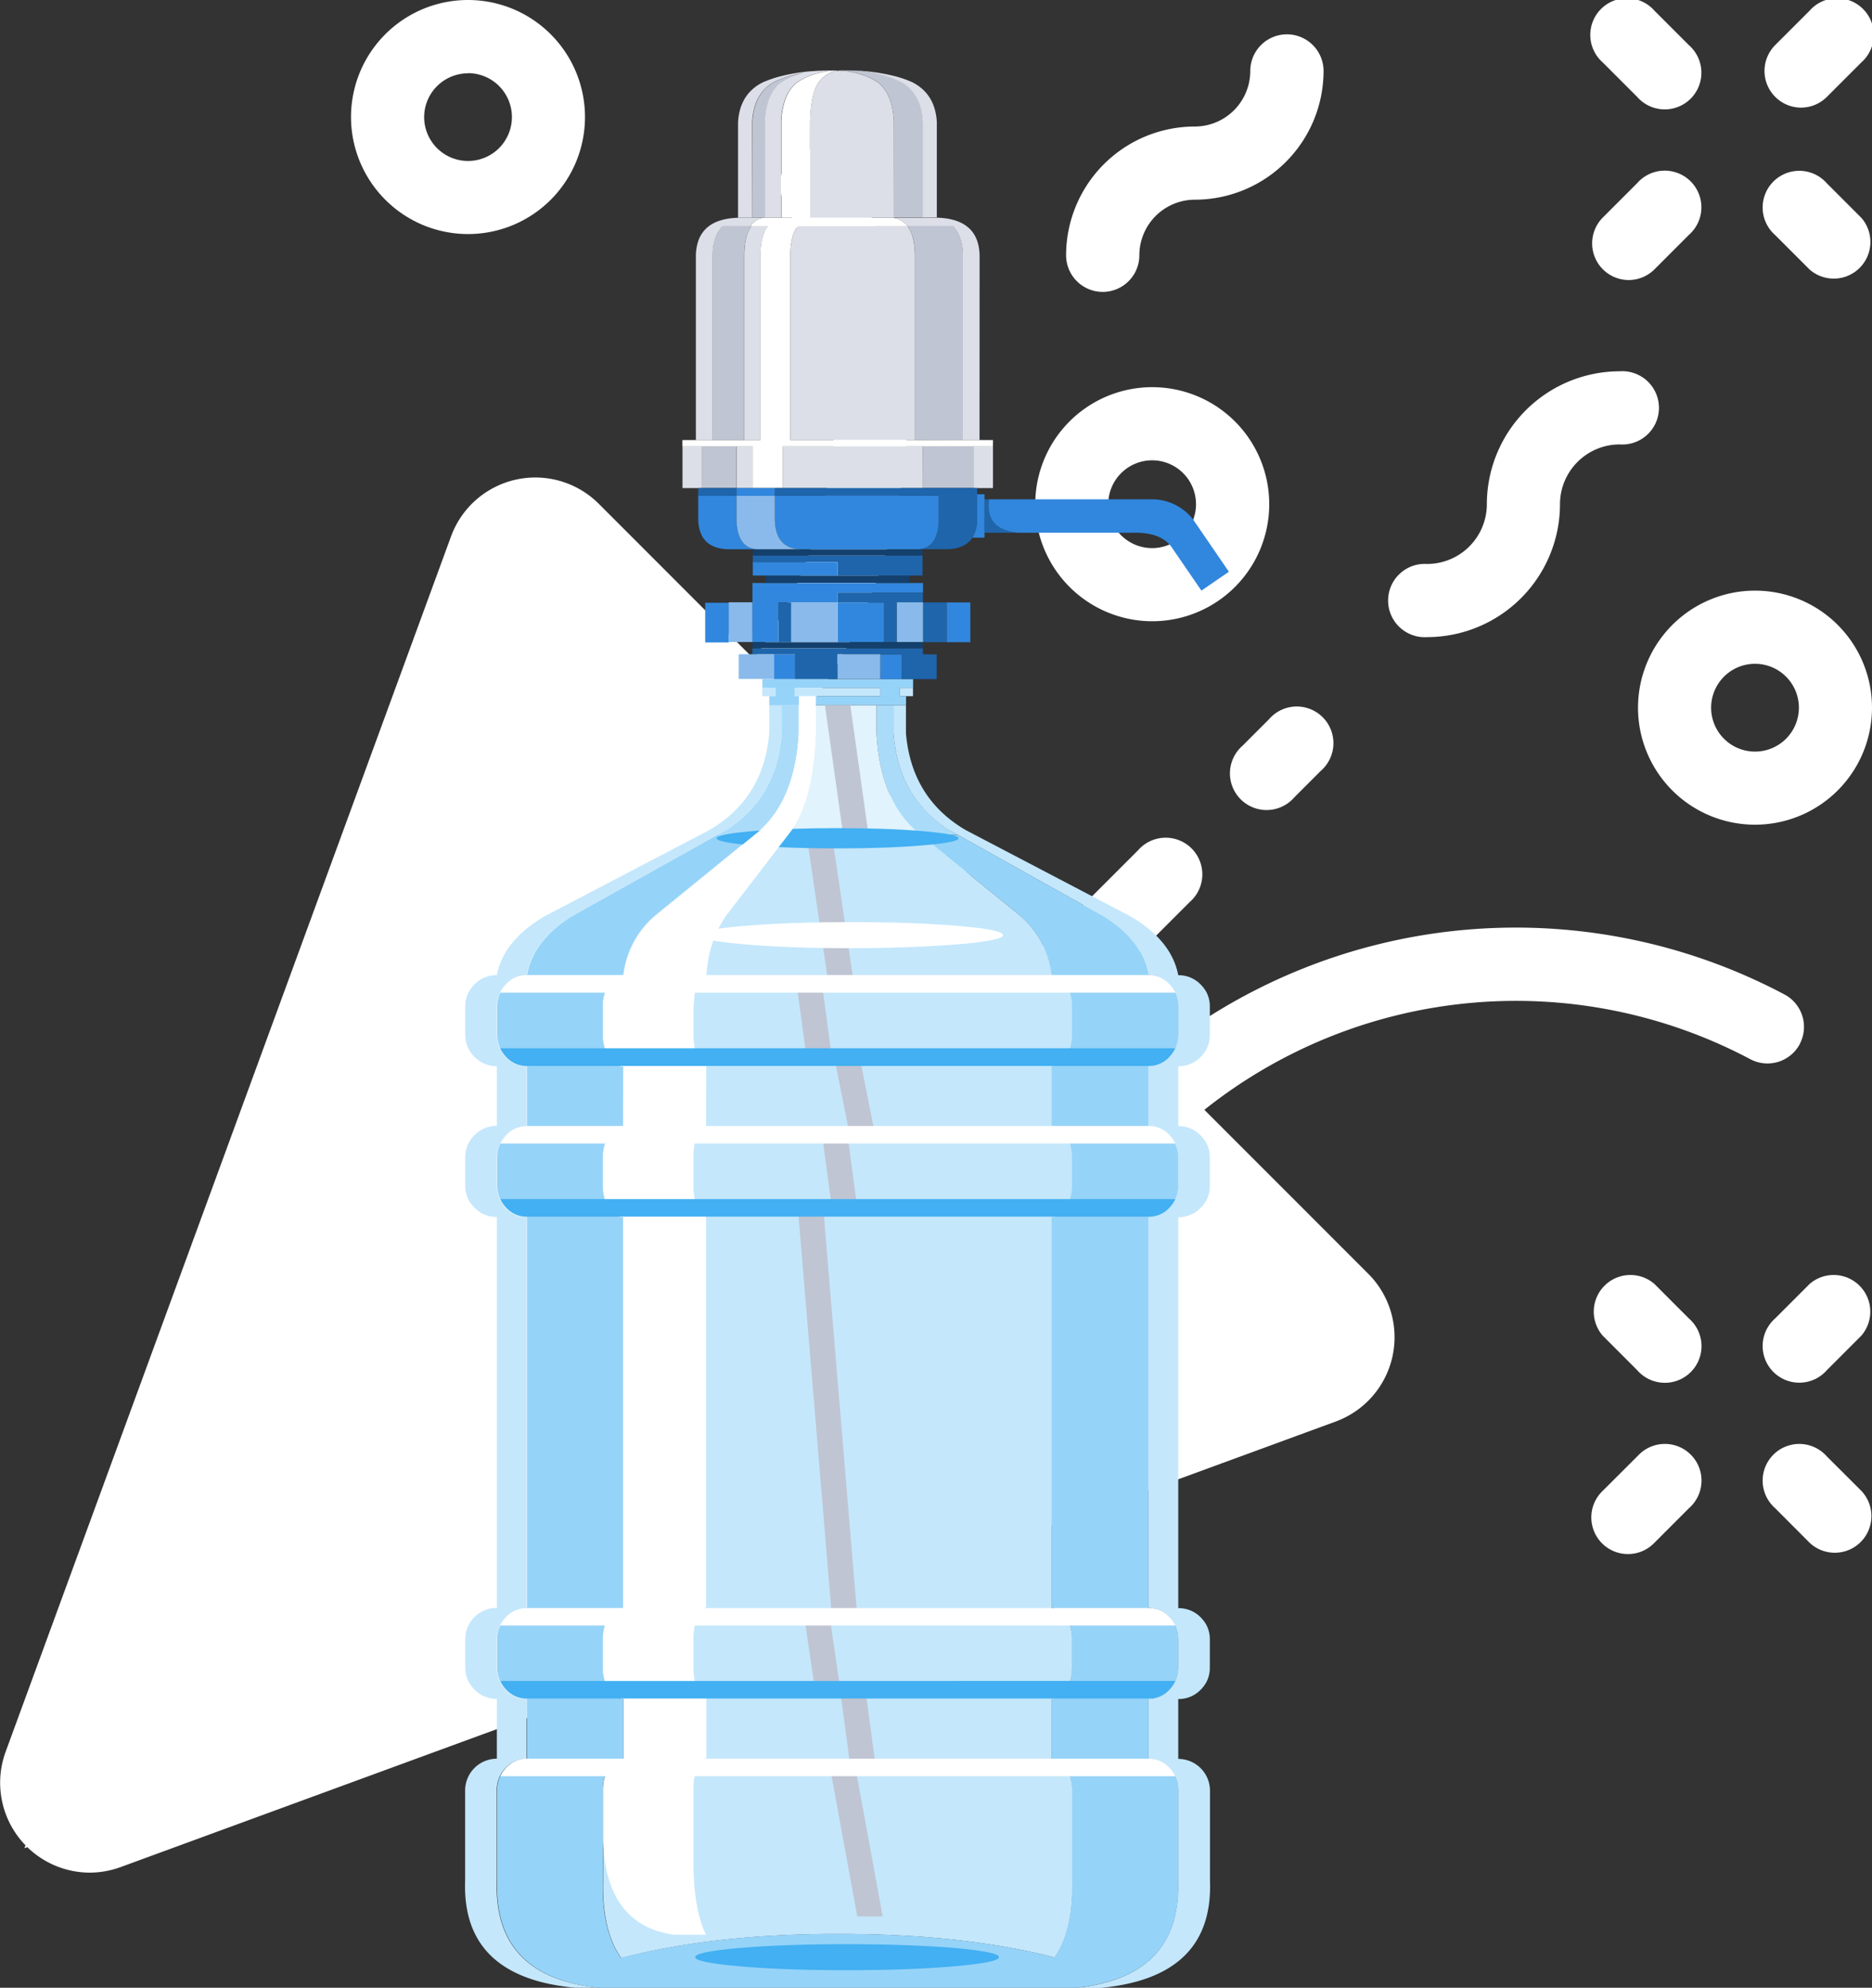
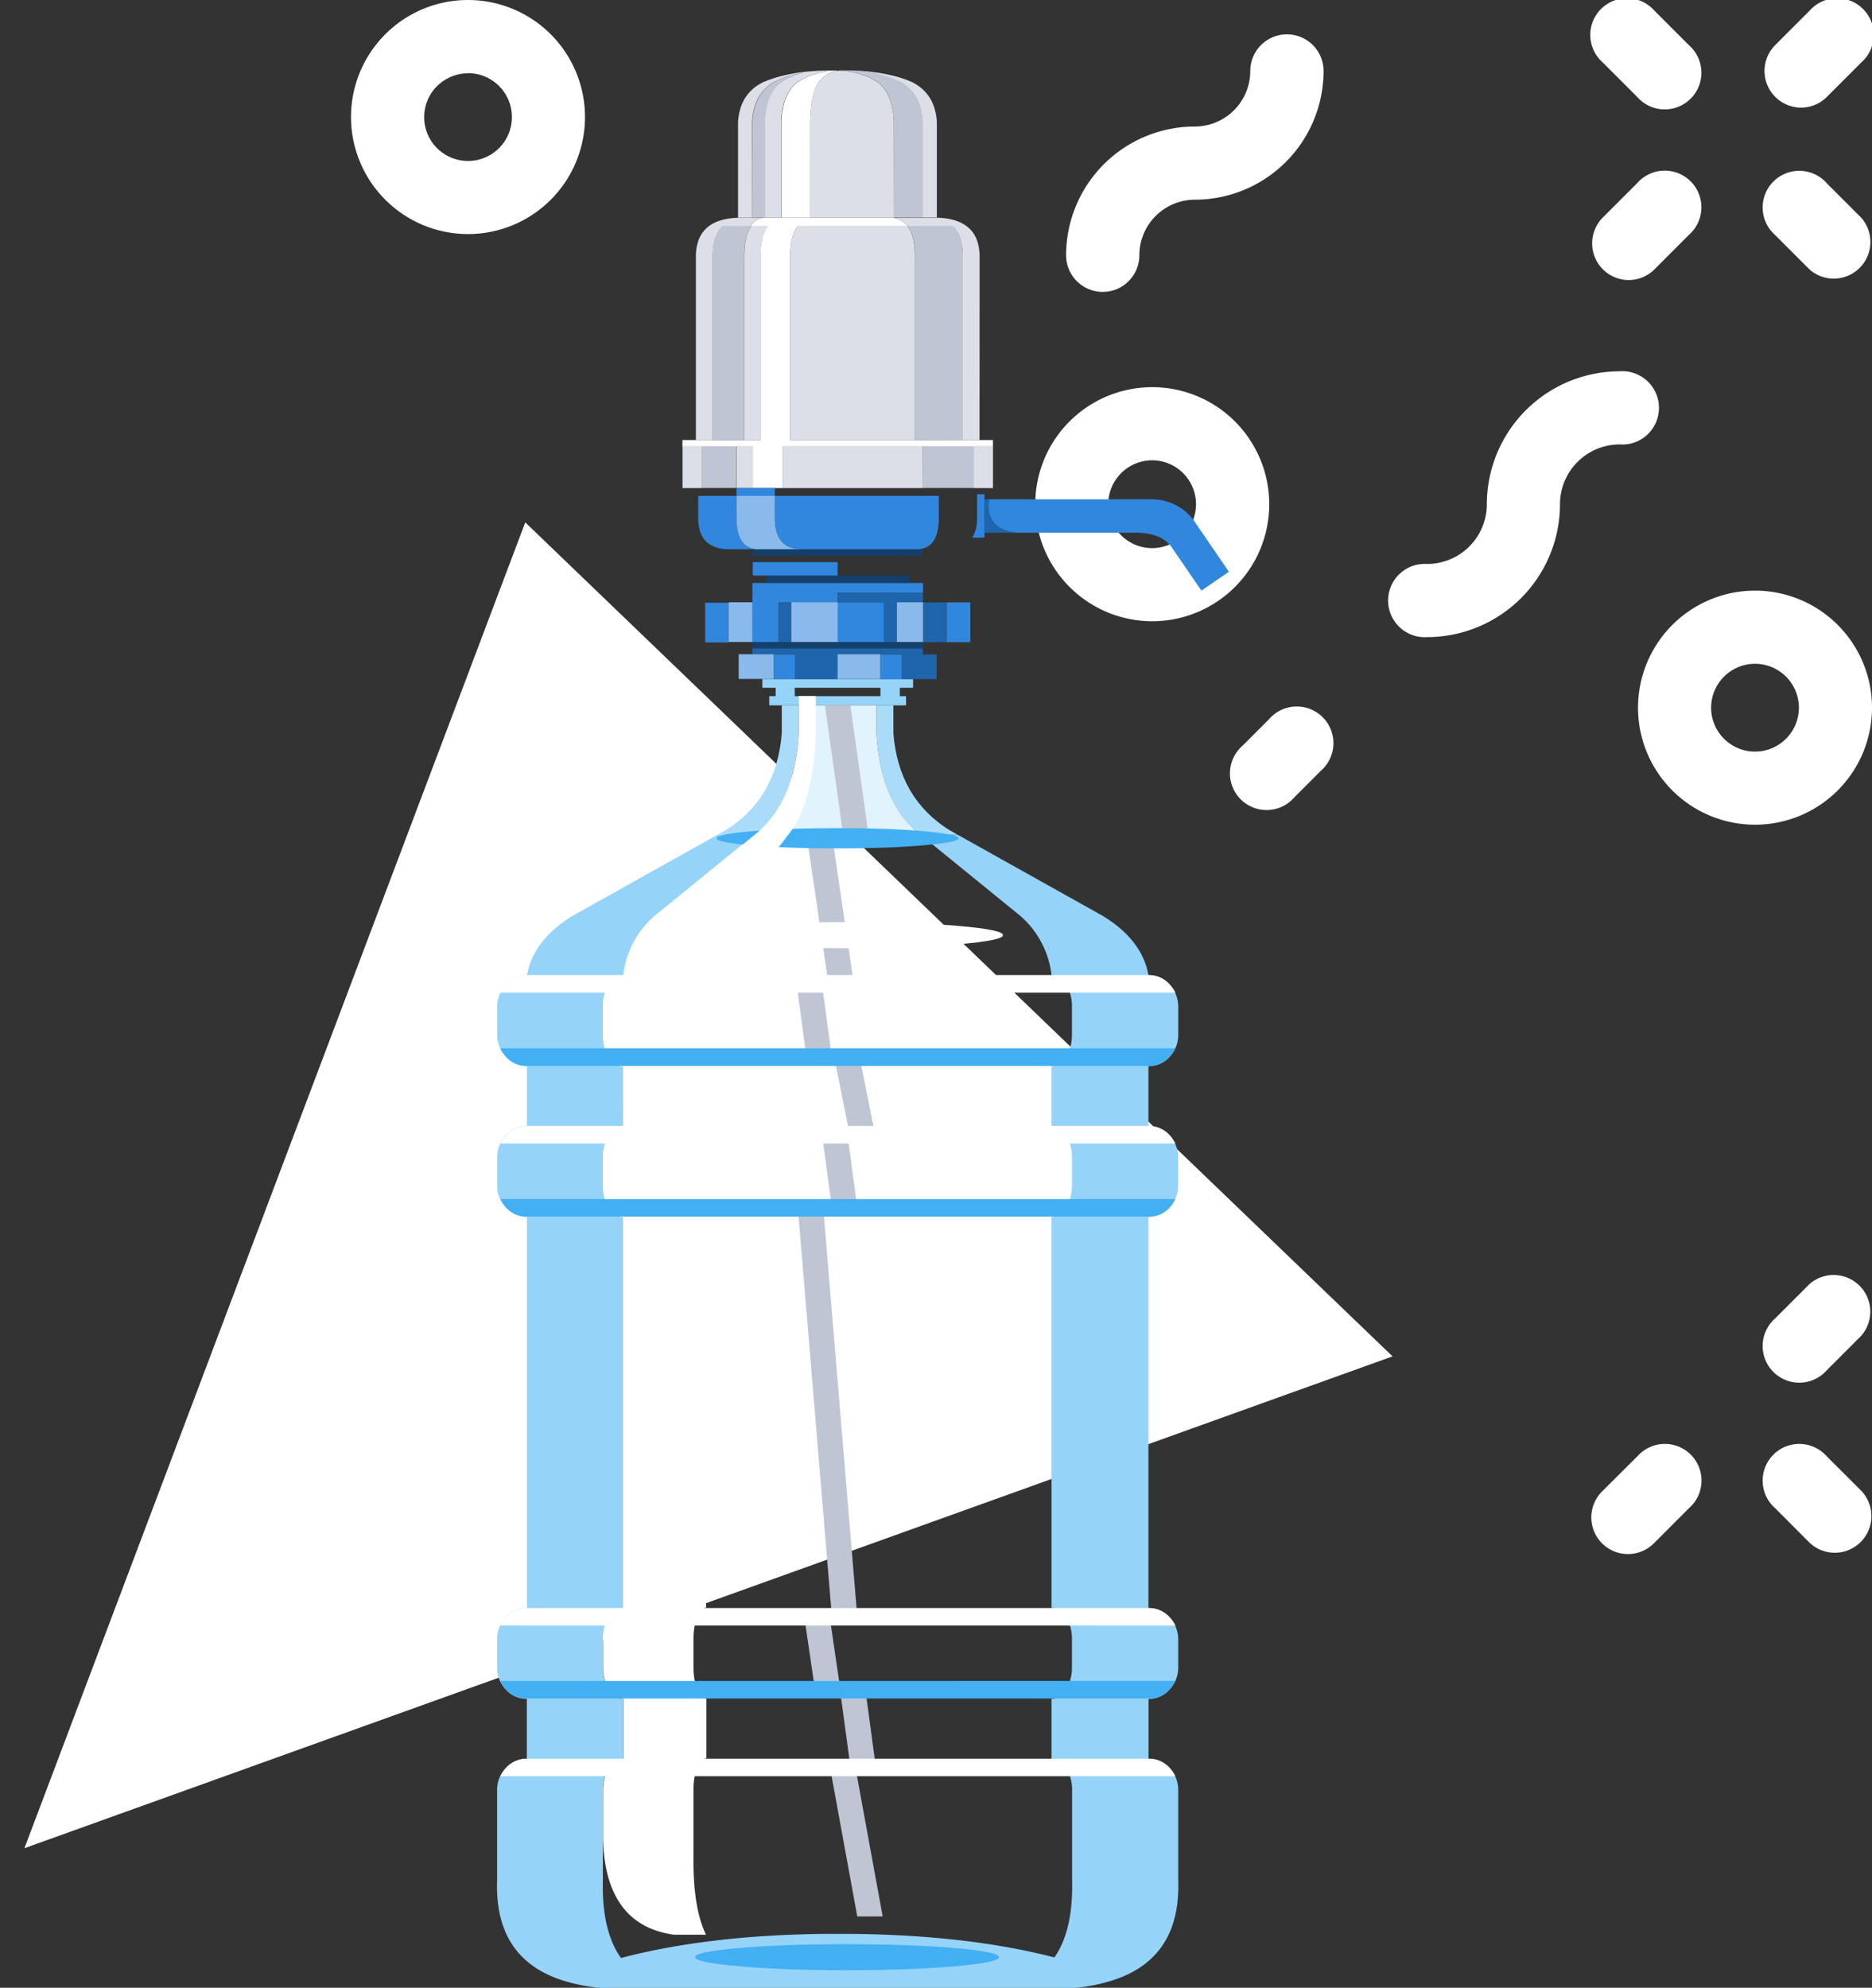
<svg xmlns="http://www.w3.org/2000/svg" id="Слой_1" data-name="Слой 1" viewBox="0 0 613 650.68">
  <rect x="0" y="0" width="613" height="650.68" fill="#333333" stroke="none" />
  <defs>
    <style>.cls-1,.cls-8{fill:#fff;}.cls-2{fill:#aadcf9;}.cls-10,.cls-11,.cls-12,.cls-13,.cls-2,.cls-3,.cls-4,.cls-5,.cls-6,.cls-7,.cls-8,.cls-9{fill-rule:evenodd;}.cls-3{fill:#c4e7fb;}.cls-4{fill:#96d3f8;}.cls-5{fill:#e1f3fd;}.cls-6{fill:#c0c5d3;}.cls-7{fill:#42b0f2;}.cls-9{fill:#dcdfe7;}.cls-10{fill:#1e65ac;}.cls-11{fill:#3187dd;}.cls-12{fill:#13406c;}.cls-13{fill:#89baeb;}</style>
  </defs>
  <title>Помпа в подарок</title>
  <g id="_Группа_" data-name="&lt;Группа&gt;">
-     <path id="_Составной_контур_" data-name="&lt;Составной контур&gt;" class="cls-1" d="M754.35,442.73a12,12,0,0,0-5-16.19,187.77,187.77,0,0,0-207.06,20.67L523,427.86l31.59-31.59a12,12,0,1,0-16.93-16.93l-31.6,31.59L429,333.85a167.42,167.42,0,0,0,13.6-178.61,12,12,0,0,0-21.15,11.24,142.57,142.57,0,0,1-9.59,150.23l-50.79-50.8a29.39,29.39,0,0,0-48.37,10.67L166.83,674.47A29.44,29.44,0,0,0,194.3,714a29.74,29.74,0,0,0,10.23-1.83L602.42,566.32A29.39,29.39,0,0,0,613.09,518l-53.71-53.71a163.78,163.78,0,0,1,178.78-16.56,12,12,0,0,0,16.19-4.95ZM355.7,631.25,247.75,523.31l29.91-81.6L437.29,601.34ZM297.19,652.7,226.3,581.81l12.37-33.72,92.24,92.25Zm-100.9,37a5.43,5.43,0,0,1-7-7l27.9-76.12,55.19,55.19ZM597.62,539.9a5.29,5.29,0,0,1-3.44,3.93l-73.6,27-68.1-68.1a12,12,0,1,0-16.93,16.94L495.8,579.9l-33.73,12.36L286.74,416.93l12.37-33.73,60.25,60.25a12,12,0,1,0,16.93-16.93l-68.1-68.09,27-73.61a5.3,5.3,0,0,1,3.93-3.44,6,6,0,0,1,1.24-.13,5.21,5.21,0,0,1,3.78,1.6l252,252a5.29,5.29,0,0,1,1.47,5Z" transform="translate(-165 -101)" />
    <path id="_Контур_" data-name="&lt;Контур&gt;" class="cls-1" d="M526.09,196.55a12,12,0,0,0,12-12,18.21,18.21,0,0,1,18.19-18.18,42.18,42.18,0,0,0,42.13-42.13,12,12,0,0,0-24,0,18.19,18.19,0,0,1-18.18,18.18,42.18,42.18,0,0,0-42.13,42.13A12,12,0,0,0,526.09,196.55Z" transform="translate(-165 -101)" />
    <path id="_Контур_2" data-name="&lt;Контур&gt;" class="cls-1" d="M632.32,309.56a43.56,43.56,0,0,0,43.51-43.51,19.58,19.58,0,0,1,19.56-19.57,12,12,0,1,0,0-23.94,43.56,43.56,0,0,0-43.51,43.51,19.58,19.58,0,0,1-19.56,19.56,12,12,0,1,0,0,23.95Z" transform="translate(-165 -101)" />
    <path id="_Составной_контур_2" data-name="&lt;Составной контур&gt;" class="cls-1" d="M701.38,332.65a38.31,38.31,0,1,0,38.31-38.31A38.35,38.35,0,0,0,701.38,332.65Zm38.31-14.36a14.37,14.37,0,1,1-14.37,14.36A14.38,14.38,0,0,1,739.69,318.29Z" transform="translate(-165 -101)" />
    <path id="_Составной_контур_3" data-name="&lt;Составной контур&gt;" class="cls-1" d="M542.27,304.36A38.31,38.31,0,1,0,504,266.05,38.35,38.35,0,0,0,542.27,304.36Zm0-52.68a14.37,14.37,0,1,1-14.37,14.37A14.39,14.39,0,0,1,542.27,251.68Z" transform="translate(-165 -101)" />
    <path id="_Составной_контур_4" data-name="&lt;Составной контур&gt;" class="cls-1" d="M318.25,177.62a38.31,38.31,0,1,0-38.31-38.31A38.35,38.35,0,0,0,318.25,177.62Zm0-52.67a14.37,14.37,0,1,1-14.36,14.36A14.38,14.38,0,0,1,318.25,125Z" transform="translate(-165 -101)" />
-     <path id="_Контур_3" data-name="&lt;Контур&gt;" class="cls-1" d="M706.77,521.31a12,12,0,0,0-16.93,16.93l11.28,11.29a12,12,0,1,0,16.93-16.93Z" transform="translate(-165 -101)" />
    <path id="_Контур_4" data-name="&lt;Контур&gt;" class="cls-1" d="M763.21,577.75a12,12,0,1,0-16.94,16.93L757.56,606A12,12,0,0,0,774.49,589Z" transform="translate(-165 -101)" />
    <path id="_Контур_5" data-name="&lt;Контур&gt;" class="cls-1" d="M757.56,521.31,746.27,532.6a12,12,0,1,0,16.94,16.93l11.28-11.29a12,12,0,0,0-16.93-16.93Z" transform="translate(-165 -101)" />
    <path id="_Контур_6" data-name="&lt;Контур&gt;" class="cls-1" d="M701.12,577.75,689.84,589A12,12,0,1,0,706.77,606l11.28-11.29a12,12,0,1,0-16.93-16.93Z" transform="translate(-165 -101)" />
    <path id="_Контур_7" data-name="&lt;Контур&gt;" class="cls-1" d="M754.74,136.23a12,12,0,0,0,8.47-3.5l11.29-11.29a12,12,0,1,0-16.94-16.93l-11.29,11.28a12,12,0,0,0,8.47,20.44Z" transform="translate(-165 -101)" />
    <path id="_Контур_8" data-name="&lt;Контур&gt;" class="cls-1" d="M698.3,192.67a12,12,0,0,0,8.47-3.5l11.28-11.29a12,12,0,1,0-16.93-16.94l-11.29,11.29a12,12,0,0,0,8.47,20.44Z" transform="translate(-165 -101)" />
    <path id="_Контур_9" data-name="&lt;Контур&gt;" class="cls-1" d="M763.21,161a12,12,0,1,0-16.94,16.93l11.29,11.29a12,12,0,0,0,16.93-16.94Z" transform="translate(-165 -101)" />
    <path id="_Контур_10" data-name="&lt;Контур&gt;" class="cls-1" d="M701.12,132.73a12,12,0,1,0,16.93-16.94l-11.28-11.28a12,12,0,1,0-16.94,16.93Z" transform="translate(-165 -101)" />
    <path id="_Контур_11" data-name="&lt;Контур&gt;" class="cls-1" d="M405.91,461.11a12,12,0,1,0,8.47,3.51A12.06,12.06,0,0,0,405.91,461.11Z" transform="translate(-165 -101)" />
    <path id="_Контур_12" data-name="&lt;Контур&gt;" class="cls-1" d="M580.59,336.4l-8.68,8.68A12,12,0,1,0,588.84,362l8.68-8.68a12,12,0,1,0-16.93-16.93Z" transform="translate(-165 -101)" />
  </g>
  <polygon class="cls-1" points="456 444 8 605 172 171 456 444" />
  <path class="cls-2" d="M399.87,374.29l2.79-1.55Q419.34,362.33,421,341v-9.11h5.56V341q-1.15,21.33-12.63,31.74L412,374.29Zm57.67-42.4V341q1.68,21.33,18.36,31.74l2.79,1.55H466.53l-1.93-1.55Q453.13,362.33,452,341v-9.11Z" transform="translate(-165 -101)" />
-   <path class="cls-3" d="M361.53,751.68h-8.18a74.83,74.83,0,0,1-8.4-1.24q-28.65-6-27.64-33.87V687.1a10.41,10.41,0,0,1,10.39-10.4V657.1a10,10,0,0,1-7.34-3.05,10.67,10.67,0,0,1-2-2.74,10.19,10.19,0,0,1-1-4.6v-9a10.24,10.24,0,0,1,1-4.61,10.67,10.67,0,0,1,2-2.74,10,10,0,0,1,7.34-3v-128a10,10,0,0,1-7.34-3.05,10.8,10.8,0,0,1-2-2.73,10.31,10.31,0,0,1-1-4.62v-9a10.24,10.24,0,0,1,1-4.61,10.67,10.67,0,0,1,2-2.74,10,10,0,0,1,7.34-3.05V450a10,10,0,0,1-7.34-3.05,10.67,10.67,0,0,1-2-2.74,10.24,10.24,0,0,1-1-4.61v-9a10.31,10.31,0,0,1,1-4.62,10.8,10.8,0,0,1,2-2.73,10,10,0,0,1,7.34-3.05,23,23,0,0,1,.92-3.37q3.33-9.26,14.92-16l53.76-28.12q17.81-10.41,19.6-31.74v-9.11H421V341q-1.69,21.33-18.37,31.74l-2.79,1.55-47.53,26.57q-10.87,6.7-14,16a24.06,24.06,0,0,0-.84,3.37h-.25a9.1,9.1,0,0,0-6.64,3.05,11,11,0,0,0-1.88,2.73,10.68,10.68,0,0,0-1,4.62v9a10.44,10.44,0,0,0,2.84,7.35,9.1,9.1,0,0,0,6.64,3.05h.25v19.6h-.25a9.1,9.1,0,0,0-6.64,3.05,10.44,10.44,0,0,0-2.84,7.35v9a10.39,10.39,0,0,0,2.84,7.35,9.1,9.1,0,0,0,6.64,3.05h.25v128h-.25a9.1,9.1,0,0,0-6.64,3,10.87,10.87,0,0,0-1.88,2.74,10.61,10.61,0,0,0-1,4.61v9a10.44,10.44,0,0,0,2.84,7.34,9.1,9.1,0,0,0,6.64,3.05h.25v19.6a9.13,9.13,0,0,0-6.89,3,10.32,10.32,0,0,0-2.84,7.35v29.47q-.86,24.85,20.36,32.31A57.15,57.15,0,0,0,361.53,751.68Zm106.69-376,31,25.19a30.21,30.21,0,0,1,9.62,16,30.78,30.78,0,0,1,.58,3.37h.09q2.72,0,4.65,3.05a11.43,11.43,0,0,1,1.3,2.73,15,15,0,0,1,.65,4.62v9a14.93,14.93,0,0,1-.67,4.61,11.26,11.26,0,0,1-1.28,2.74q-1.93,3-4.65,3.05h-.09v19.6h.09q2.72,0,4.65,3.05a11.26,11.26,0,0,1,1.28,2.74,14.93,14.93,0,0,1,.67,4.61v9a15,15,0,0,1-.67,4.62,11.37,11.37,0,0,1-1.28,2.73q-1.93,3-4.65,3.05h-.09v128h.09q2.72,0,4.65,3a11.32,11.32,0,0,1,1.3,2.74,14.94,14.94,0,0,1,.65,4.61v9a14.86,14.86,0,0,1-.67,4.6,11.26,11.26,0,0,1-1.28,2.74q-1.93,3-4.65,3.05h-.09v19.6q2.77,0,4.74,3a13.18,13.18,0,0,1,2,7.35v29.47q.39,16.38-5.8,25.19-28.5-7.37-66.87-7.71h-8.32q-38.33.42-66.73,7.9-6.33-8.84-5.94-25.38V687.1a13.34,13.34,0,0,1,1.95-7.35q2-3,4.74-3V657.1h-.09q-2.71,0-4.65-3.05a11.65,11.65,0,0,1-1.28-2.74,14.86,14.86,0,0,1-.67-4.6v-9a15.24,15.24,0,0,1,.66-4.61,11.68,11.68,0,0,1,1.29-2.74q1.94-3,4.65-3h.09v-128h-.09q-2.71,0-4.65-3.05a11.77,11.77,0,0,1-1.28-2.73,15,15,0,0,1-.67-4.62v-9a14.93,14.93,0,0,1,.67-4.61,11.65,11.65,0,0,1,1.28-2.74q1.94-3,4.65-3.05h.09V450h-.09q-2.71,0-4.65-3.05a11.65,11.65,0,0,1-1.28-2.74,14.93,14.93,0,0,1-.67-4.61v-9a15.35,15.35,0,0,1,.66-4.62,11.79,11.79,0,0,1,1.29-2.73q1.94-3,4.65-3.05h.09a33.37,33.37,0,0,1,.58-3.37,30.27,30.27,0,0,1,9.62-16l31-25.19Zm-53.63-49.53H419v2.74h-4.36Zm49.38,0v2.74h-4.36v-2.74Zm-6.43,5.75h4.12V341q1.8,21.33,19.6,31.74L535,400.86q11.58,6.7,14.91,16a23,23,0,0,1,.92,3.37,10,10,0,0,1,7.34,3.05,10.8,10.8,0,0,1,2,2.73,10.31,10.31,0,0,1,1,4.62v9a10.24,10.24,0,0,1-1,4.61,10.67,10.67,0,0,1-2,2.74,10,10,0,0,1-7.34,3.05v19.6a10,10,0,0,1,7.34,3.05,10.67,10.67,0,0,1,2,2.74,10.24,10.24,0,0,1,1,4.61v9a10.31,10.31,0,0,1-1,4.62,10.8,10.8,0,0,1-2,2.73,10,10,0,0,1-7.34,3.05v128a10,10,0,0,1,7.34,3,10.67,10.67,0,0,1,2,2.74,10.24,10.24,0,0,1,1,4.61v9a10.19,10.19,0,0,1-1,4.6,10.67,10.67,0,0,1-2,2.74,10,10,0,0,1-7.34,3.05v19.6a10.41,10.41,0,0,1,10.39,10.4v29.47q1,27.63-27,33.74a72.33,72.33,0,0,1-9,1.37H517a56.18,56.18,0,0,0,13.85-3q20.73-7.56,19.9-32.15V687.1a10.37,10.37,0,0,0-2.85-7.35,9.1,9.1,0,0,0-6.88-3V657.1h.24a9.1,9.1,0,0,0,6.64-3.05,10.5,10.5,0,0,0,2.85-7.34v-9a10.76,10.76,0,0,0-1-4.61,10.38,10.38,0,0,0-1.88-2.74,9.1,9.1,0,0,0-6.64-3h-.24v-128h.24a9.1,9.1,0,0,0,6.64-3.05,10.44,10.44,0,0,0,2.85-7.35v-9a10.5,10.5,0,0,0-2.85-7.35,9.1,9.1,0,0,0-6.64-3.05h-.24V450h.24a9.1,9.1,0,0,0,6.64-3.05,10.5,10.5,0,0,0,2.85-7.35v-9a10.83,10.83,0,0,0-1-4.62,10.49,10.49,0,0,0-1.88-2.73,9.1,9.1,0,0,0-6.64-3.05h-.24a22.77,22.77,0,0,0-.85-3.37q-3.12-9.26-14-16l-47.53-26.57-2.79-1.55Q459.22,362.33,457.54,341Zm-4.23-3H425.25v-2.74h28.06Z" transform="translate(-165 -101)" />
  <path class="cls-4" d="M457.54,331.89H416.9v-3H419v-2.74h-4.36v-2.88H464v2.88h-4.36v2.74h2.05v3Zm-4.23-3v-2.74H425.25v2.74Zm14.91,46.79-1.69-1.38h12.16l47.53,26.57q10.88,6.7,14,16a22.77,22.77,0,0,1,.85,3.37h.24a9.1,9.1,0,0,1,6.64,3.05,10.49,10.49,0,0,1,1.88,2.73,10.83,10.83,0,0,1,1,4.62v9a10.5,10.5,0,0,1-2.85,7.35A9.1,9.1,0,0,1,541.3,450h-.24v19.6h.24a9.1,9.1,0,0,1,6.64,3.05,10.5,10.5,0,0,1,2.85,7.35v9a10.44,10.44,0,0,1-2.85,7.35,9.1,9.1,0,0,1-6.64,3.05h-.24v128h.24a9.1,9.1,0,0,1,6.64,3,10.38,10.38,0,0,1,1.88,2.74,10.76,10.76,0,0,1,1,4.61v9a10.5,10.5,0,0,1-2.85,7.34,9.1,9.1,0,0,1-6.64,3.05h-.24v19.6a9.1,9.1,0,0,1,6.88,3,10.37,10.37,0,0,1,2.85,7.35v29.47q.83,24.6-19.9,32.15a56.18,56.18,0,0,1-13.85,3H361.53a57.15,57.15,0,0,1-13.39-2.8q-21.21-7.46-20.36-32.31V687.1a10.32,10.32,0,0,1,2.84-7.35,9.13,9.13,0,0,1,6.89-3V657.1h-.25a9.1,9.1,0,0,1-6.64-3.05,10.44,10.44,0,0,1-2.84-7.34v-9a10.61,10.61,0,0,1,1-4.61,10.87,10.87,0,0,1,1.88-2.74,9.1,9.1,0,0,1,6.64-3h.25v-128h-.25a9.1,9.1,0,0,1-6.64-3.05,10.39,10.39,0,0,1-2.84-7.35v-9a10.44,10.44,0,0,1,2.84-7.35,9.1,9.1,0,0,1,6.64-3.05h.25V450h-.25a9.1,9.1,0,0,1-6.64-3.05,10.44,10.44,0,0,1-2.84-7.35v-9a10.68,10.68,0,0,1,1-4.62,11,11,0,0,1,1.88-2.73,9.1,9.1,0,0,1,6.64-3.05h.25a24.06,24.06,0,0,1,.84-3.37q3.12-9.26,14-16l47.53-26.57H412l-1.7,1.38-31,25.19a30.27,30.27,0,0,0-9.62,16,33.37,33.37,0,0,0-.58,3.37h-.09q-2.71,0-4.65,3.05a11.79,11.79,0,0,0-1.29,2.73,15.35,15.35,0,0,0-.66,4.62v9a14.93,14.93,0,0,0,.67,4.61,11.65,11.65,0,0,0,1.28,2.74q1.94,3,4.65,3.05h.09v19.6h-.09q-2.71,0-4.65,3.05a11.65,11.65,0,0,0-1.28,2.74,14.93,14.93,0,0,0-.67,4.61v9a15,15,0,0,0,.67,4.62,11.77,11.77,0,0,0,1.28,2.73q1.94,3,4.65,3.05h.09v128h-.09q-2.71,0-4.65,3a11.68,11.68,0,0,0-1.29,2.74,15.24,15.24,0,0,0-.66,4.61v9a14.86,14.86,0,0,0,.67,4.6,11.65,11.65,0,0,0,1.28,2.74q1.94,3,4.65,3.05h.09v19.6q-2.77,0-4.74,3a13.34,13.34,0,0,0-1.95,7.35v29.47q-.39,16.54,5.94,25.38,28.41-7.47,66.73-7.9h8.32q38.37.35,66.87,7.71,6.18-8.82,5.8-25.19V687.1a13.18,13.18,0,0,0-2-7.35q-2-3-4.74-3V657.1h.09q2.72,0,4.65-3.05a11.26,11.26,0,0,0,1.28-2.74,14.86,14.86,0,0,0,.67-4.6v-9a14.94,14.94,0,0,0-.65-4.61,11.32,11.32,0,0,0-1.3-2.74q-1.93-3-4.65-3h-.09v-128h.09q2.72,0,4.65-3.05a11.37,11.37,0,0,0,1.28-2.73,15,15,0,0,0,.67-4.62v-9a14.93,14.93,0,0,0-.67-4.61,11.26,11.26,0,0,0-1.28-2.74q-1.93-3-4.65-3.05h-.09V450h.09q2.72,0,4.65-3.05a11.26,11.26,0,0,0,1.28-2.74,14.93,14.93,0,0,0,.67-4.61v-9a15,15,0,0,0-.65-4.62,11.43,11.43,0,0,0-1.3-2.73q-1.93-3-4.65-3.05h-.09a30.78,30.78,0,0,0-.58-3.37,30.21,30.21,0,0,0-9.62-16Z" transform="translate(-165 -101)" />
  <path class="cls-5" d="M468.22,375.67H410.34l1.7-1.38,1.92-1.55q11.48-10.41,12.63-31.74v-9.11H452V341q1.17,21.33,12.63,31.74l1.93,1.55Z" transform="translate(-165 -101)" />
  <polygon class="cls-6" points="280.03 578.15 289.04 627.34 280.72 627.34 271.72 578.15 280.03 578.15" />
  <polygon class="cls-6" points="283.3 552.52 286.76 578.15 278.45 578.15 274.98 552.52 283.3 552.52" />
  <polygon class="cls-6" points="271.64 528.96 275.1 552.52 266.79 552.52 263.32 528.96 271.64 528.96" />
  <polygon class="cls-6" points="269.62 395.98 280.7 528.96 272.39 528.96 261.31 395.98 269.62 395.98" />
  <polygon class="cls-6" points="277.35 370.34 280.82 395.98 272.5 395.98 269.04 370.34 277.35 370.34" />
  <polygon class="cls-6" points="281.5 346.09 286.35 370.34 278.03 370.34 273.18 346.09 281.5 346.09" />
  <polygon class="cls-6" points="268.94 320.46 272.4 346.09 264.09 346.09 260.63 320.46 268.94 320.46" />
  <polygon class="cls-6" points="272.54 274.04 279.37 320.46 271.05 320.46 264.23 274.04 272.54 274.04" />
  <polygon class="cls-6" points="270.14 230.91 278.46 230.91 284.52 274.04 276.21 274.04 270.14 230.91" />
  <path class="cls-7" d="M411.25,377.72q-11.58-1-11.58-2.31t11.58-2.33q11.6-1,28-1t28,1q11.61,1,11.61,2.33t-11.61,2.31q-11.57,1-28,1T411.25,377.72Z" transform="translate(-165 -101)" />
  <path class="cls-7" d="M407.19,744.66q-14.55-1.26-14.55-3t14.55-3q14.58-1.25,35.19-1.24t35.16,1.24q14.59,1.29,14.59,3t-14.59,3q-14.55,1.27-35.16,1.28T407.19,744.66Z" transform="translate(-165 -101)" />
  <path class="cls-8" d="M432.16,328.86V341q-.72,21.31-7.88,31.73l-21.6,28.13a36.69,36.69,0,0,0-6,16c-.15,1.1-.28,2.22-.36,3.36-1.17,0-2.16,1.05-3,3.05a15.66,15.66,0,0,0-.8,2.74l-.42,4.61v9a23.49,23.49,0,0,0,.42,4.61,14.74,14.74,0,0,0,.8,2.73c.8,2,1.78,3,2.94,3.05h0l-.05,19.61c-1.14,0-2.11,1-2.91,3a14.74,14.74,0,0,0-.8,2.73,23.15,23.15,0,0,0-.42,4v9.59a23.42,23.42,0,0,0,.42,4.61,14.85,14.85,0,0,0,.8,2.74c.8,2,1.77,3,2.91,3v128c-1.14,0-2.11,1-2.91,3a15.55,15.55,0,0,0-.8,2.73,24.19,24.19,0,0,0-.42,4v9.59a23.42,23.42,0,0,0,.42,4.61,15.08,15.08,0,0,0,.8,2.74c.8,2,1.79,3,3,3v19.61q-1.75,0-3,3a14.62,14.62,0,0,0-.8,2.74,22.93,22.93,0,0,0-.42,4v21.79q-.24,17.36,4.11,26.22H385.68q-22.51-3.16-23.21-31.38V686.62a14.59,14.59,0,0,1,.67-4.14,11.65,11.65,0,0,1,1.28-2.74q1.93-3,4.73-3V657.08q-2.79,0-4.73-3a12,12,0,0,1-1.28-2.74,14.93,14.93,0,0,1-.67-4.61v-9.44a14.6,14.6,0,0,1,.65-4.14,12.25,12.25,0,0,1,1.3-2.73q1.93-3,4.65-3v-128q-2.71,0-4.65-3a11.84,11.84,0,0,1-1.28-2.74,14.93,14.93,0,0,1-.67-4.61v-9.44a14.59,14.59,0,0,1,.67-4.14,11.77,11.77,0,0,1,1.28-2.73q1.93-3,4.65-3l.08-19.61h0q-2.78-.06-4.7-3.05a11.77,11.77,0,0,1-1.28-2.73,15,15,0,0,1-.67-4.61v-9a12.62,12.62,0,0,1,0-1.74,7.94,7.94,0,0,1,.65-2.87,12.32,12.32,0,0,1,1.3-2.74c1.29-2,2.87-3,4.73-3.05a33.68,33.68,0,0,1,.59-3.36,30.18,30.18,0,0,1,9.61-16L414,372.72Q425.44,362.31,426.6,341V328.86Z" transform="translate(-165 -101)" />
  <path class="cls-8" d="M548,423.22a10.83,10.83,0,0,1,1.89,2.74H328.76a10.83,10.83,0,0,1,1.89-2.74,9.1,9.1,0,0,1,6.63-3.05h204A9.1,9.1,0,0,1,548,423.22Zm0,49.37a10.45,10.45,0,0,1,1.87,2.73h-221a10.45,10.45,0,0,1,1.87-2.73,9.07,9.07,0,0,1,6.63-3h204A9.07,9.07,0,0,1,548,472.59Zm-6.63,204.1a9.07,9.07,0,0,1,6.63,3,10.34,10.34,0,0,1,1.87,2.74h-221a10.34,10.34,0,0,1,1.87-2.74,9.07,9.07,0,0,1,6.63-3ZM548,630.38a10.78,10.78,0,0,1,1.89,2.73H328.76a10.78,10.78,0,0,1,1.89-2.73,9.07,9.07,0,0,1,6.63-3h204A9.07,9.07,0,0,1,548,630.38Z" transform="translate(-165 -101)" />
  <path class="cls-7" d="M549.82,444.15a10.45,10.45,0,0,1-1.87,2.73,9.07,9.07,0,0,1-6.63,3.05h-204a9.07,9.07,0,0,1-6.63-3.05,10.45,10.45,0,0,1-1.87-2.73ZM548,496.25a9.09,9.09,0,0,1-6.63,3h-204a9.09,9.09,0,0,1-6.63-3,10.5,10.5,0,0,1-1.87-2.74h221A10.5,10.5,0,0,1,548,496.25Zm1.87,155A10.67,10.67,0,0,1,548,654a9.09,9.09,0,0,1-6.63,3h-204a9.09,9.09,0,0,1-6.63-3,10.67,10.67,0,0,1-1.87-2.74Z" transform="translate(-165 -101)" />
  <path class="cls-8" d="M443.7,402.85q20.61,0,35.16,1.25t14.58,3q0,1.77-14.58,3t-35.16,1.29q-20.61,0-35.2-1.29t-14.54-3q0-1.77,14.54-3T443.7,402.85Z" transform="translate(-165 -101)" />
  <path class="cls-6" d="M410.71,175h.4q-2.36,3.08-2.42,9.62v60.39H398.28V184.66q.11-6.54,3.36-9.62Zm-4.54,72.07v13.67H394.81V247.11Zm61,0h16.66v13.67H467.13Zm-2.52-2.06V184.66q-.08-6.54-2.42-9.62H477q3.26,3.08,3.36,9.62v60.39Z" transform="translate(-165 -101)" />
  <path class="cls-9" d="M485.76,245.05h-5.44V184.66q-.1-6.54-3.36-9.62H462.19q2.34,3.08,2.42,9.62v60.39H423.79V184.66q.07-6.54,2.42-9.62h36a7,7,0,0,0-5.54-2.78h15.2q6.22.18,9.66,2.78,4.11,3.08,4.25,9.62Zm4.4,2.06v13.67h-6.37V247.11Zm-23,0v13.67H421.28V247.11Zm-56-72.07h5.3q-2.36,3.08-2.42,9.62v60.39h-5.3V184.66Q408.77,178.12,411.11,175Zm-.4,0h-9.07q-3.25,3.08-3.36,9.62v60.39h-5.46V184.66a15.59,15.59,0,0,1,.71-4.53,10,10,0,0,1,3.54-5.09l0,0q3.43-2.58,9.62-2.76h8.43A6.18,6.18,0,0,0,410.71,175Zm-15.9,72.07v13.67h-6.37V247.11Zm11.36,13.67V247.11h5.29v13.67Z" transform="translate(-165 -101)" />
  <path class="cls-8" d="M464.61,245.05h25.55v2.06H421.28v13.67h-9.82V247.11h-23v-2.06H414V184.66q.08-6.54,2.42-9.62h-5.7a6.18,6.18,0,0,1,4.44-2.78h41.5a7,7,0,0,1,5.54,2.78h-36q-2.35,3.08-2.42,9.62v60.39Z" transform="translate(-165 -101)" />
  <path class="cls-6" d="M439.85,124.05a9.07,9.07,0,0,1,.91-.06h.09l3.93.11a46.16,46.16,0,0,1,11.13,2,30.77,30.77,0,0,1,4.34,1.78q6.45,3.81,6.91,13l0,.52v30.78h-9.45V141.48c0-.18,0-.35,0-.52q-.36-9.22-5.22-13a20,20,0,0,0-3.25-1.78A27.22,27.22,0,0,0,439.85,124.05Zm-24.3,48.21h-4.16V141.48c0-.18,0-.35,0-.52q.48-9.22,6.94-13a30.38,30.38,0,0,1,4.31-1.78,40.34,40.34,0,0,1,5.8-1.41,23.21,23.21,0,0,0-4.41,1.41,20,20,0,0,0-3.26,1.78q-4.87,3.81-5.23,13c0,.17,0,.34,0,.52Z" transform="translate(-165 -101)" />
  <path class="cls-9" d="M457.74,172.26H430.26V141.48c0-.18,0-.35,0-.52.12-6.15,1.06-10.5,2.79-13a11.72,11.72,0,0,1,1.73-1.78,9.3,9.3,0,0,1,4.49-2l.56-.06a27.22,27.22,0,0,1,9.4,2.09,20,20,0,0,1,3.25,1.78q4.86,3.81,5.22,13c0,.17,0,.34,0,.52Zm-13-48.16a61.29,61.29,0,0,1,13.93,2,37.72,37.72,0,0,1,5,1.78q7.54,3.81,8.1,13l0,.52v30.78h-4.66V141.48l0-.52q-.46-9.22-6.91-13a30.77,30.77,0,0,0-4.34-1.78A46.16,46.16,0,0,0,444.78,124.1Zm-33.39,48.16h-4.67V141.48l0-.52q.56-9.22,8.1-13a39.22,39.22,0,0,1,5-1.78,58.14,58.14,0,0,1,11.47-1.9c.8-.06,1.62-.11,2.45-.14l3.93-.11h.07a9.28,9.28,0,0,1,.93.06,27.11,27.11,0,0,0-9.39,2.09,20,20,0,0,0-3.26,1.78q-4.87,3.81-5.23,13c0,.17,0,.34,0,.52v30.78h-5.3V141.48c0-.18,0-.35,0-.52q.36-9.22,5.23-13a20,20,0,0,1,3.26-1.78,23.21,23.21,0,0,1,4.41-1.41,40.34,40.34,0,0,0-5.8,1.41,30.38,30.38,0,0,0-4.31,1.78q-6.47,3.81-6.94,13c0,.17,0,.34,0,.52Z" transform="translate(-165 -101)" />
  <path class="cls-8" d="M430.26,172.26h-9.41V141.48c0-.18,0-.35,0-.52q.36-9.22,5.23-13a20,20,0,0,1,3.26-1.78,27.11,27.11,0,0,1,9.39-2.09l.55.06a9.3,9.3,0,0,0-4.49,2,11.72,11.72,0,0,0-1.73,1.78c-1.73,2.54-2.67,6.89-2.79,13,0,.17,0,.34,0,.52Z" transform="translate(-165 -101)" />
  <path class="cls-10" d="M488.88,264.45q-1.36,9.92,9.59,10.94H487.38V264.45Z" transform="translate(-165 -101)" />
  <path class="cls-11" d="M498.47,275.39q-11-1-9.59-10.94h53.19a17.08,17.08,0,0,1,13.63,6.61l11.71,17.1-9,6.18-9.33-13.6q-3.49-5.65-13.25-5.35Zm-11.09-10.94V277h-4a11.38,11.38,0,0,0,1.57-5.92v-8.3h2.43Z" transform="translate(-165 -101)" />
  <path class="cls-11" d="M475,311.21v-13h7.74v13Zm-63.6-13v-6.37h55.85V295H439.29v3.2h15.22v13H439.29v-13H419.94v13h-8.57Zm41.89,25.09v-8.09h7v8.09Zm-34.91,0v-8.09h7v8.09Zm-14.73-12h-7.73v-13h7.73Z" transform="translate(-165 -101)" />
  <path class="cls-10" d="M475,311.21h-7.75v-13h-8.58v13h-4.13v-13H439.29V295h27.93v3.2H475Zm-21.71,4h-14v8.09h-14v-8.09H411.37v-2h55.85v2h4.49v8.09H460.25v-8.09Zm-29.17-4h-4.15v-13h4.15Z" transform="translate(-165 -101)" />
  <polygon class="cls-12" points="289.51 210.21 293.64 210.21 302.23 210.21 302.23 212.19 246.38 212.19 246.38 210.21 254.94 210.21 259.09 210.21 274.29 210.21 289.51 210.21" />
  <path class="cls-13" d="M403.62,298.16h7.75v13h-7.75Zm14.73,25.09H406.89v-8.09h11.46Zm34.91-8.09v8.09h-14v-8.09Zm14-4h-8.58v-13h8.58Zm-27.93,0h-15.2v-13h15.2Z" transform="translate(-165 -101)" />
  <path class="cls-12" d="M426.94,280.8h40.15v2.08H411.51V280.8h15.43Zm12.35,8.59h23.49v2.4h-47v-2.4Z" transform="translate(-165 -101)" />
-   <path class="cls-10" d="M411.51,282.88h55.58v6.51h-27.8V285H411.51Zm-5.34-22.1v2.54H393.64v-2.54Zm60.92,20h-1.4c4.35-.25,6.6-3.47,6.72-9.69v-7.79H418.72v-2.54H485v10.33a11.38,11.38,0,0,1-1.57,5.92q-2.33,3.54-8,3.77Z" transform="translate(-165 -101)" />
  <path class="cls-11" d="M439.29,289.39H411.51V285h27.78Zm26.4-8.59H426.94c-5.32-.25-8.06-3.47-8.22-9.69v-7.79H406.17v7.79c.13,6.22,2.38,9.44,6.74,9.69h-9.7q-9.3-.37-9.57-9.69v-7.79h12.53v-2.54h12.55v2.54h53.69v7.79C472.29,277.33,470,280.55,465.69,280.8Z" transform="translate(-165 -101)" />
  <path class="cls-13" d="M412.91,280.8c-4.36-.25-6.61-3.47-6.74-9.69v-7.79h12.55v7.79c.16,6.22,2.9,9.44,8.22,9.69Z" transform="translate(-165 -101)" />
</svg>